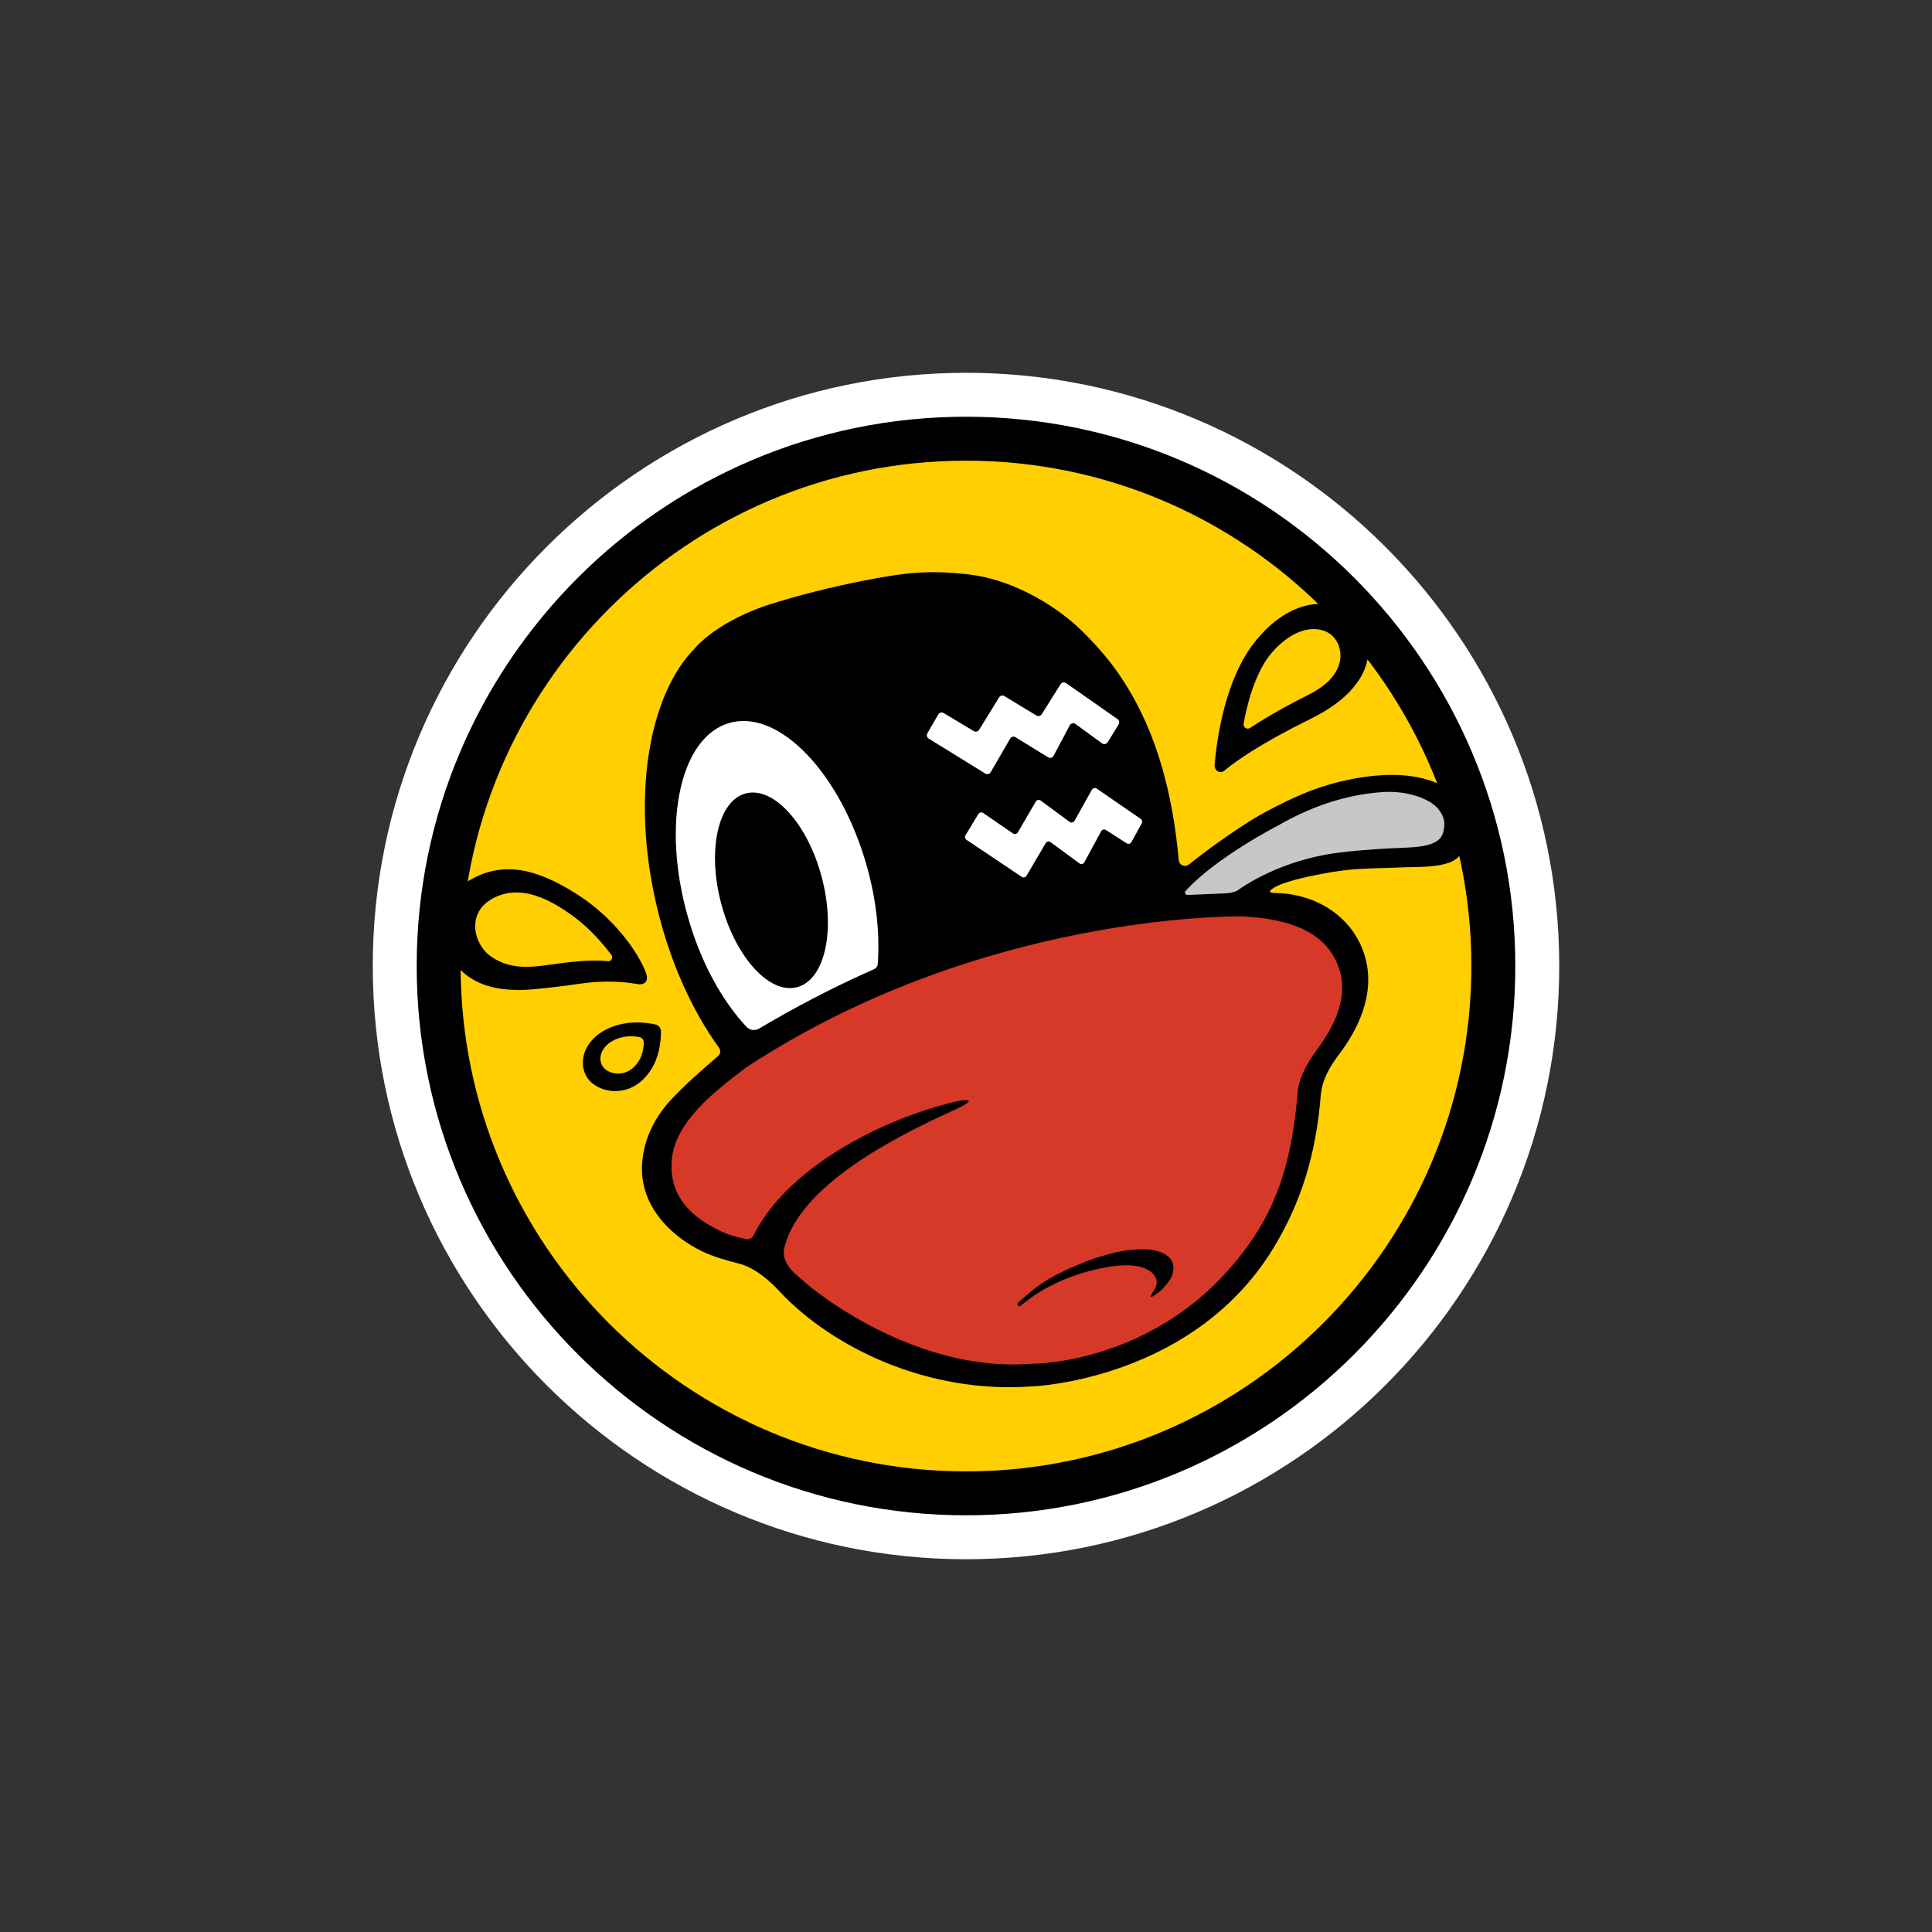
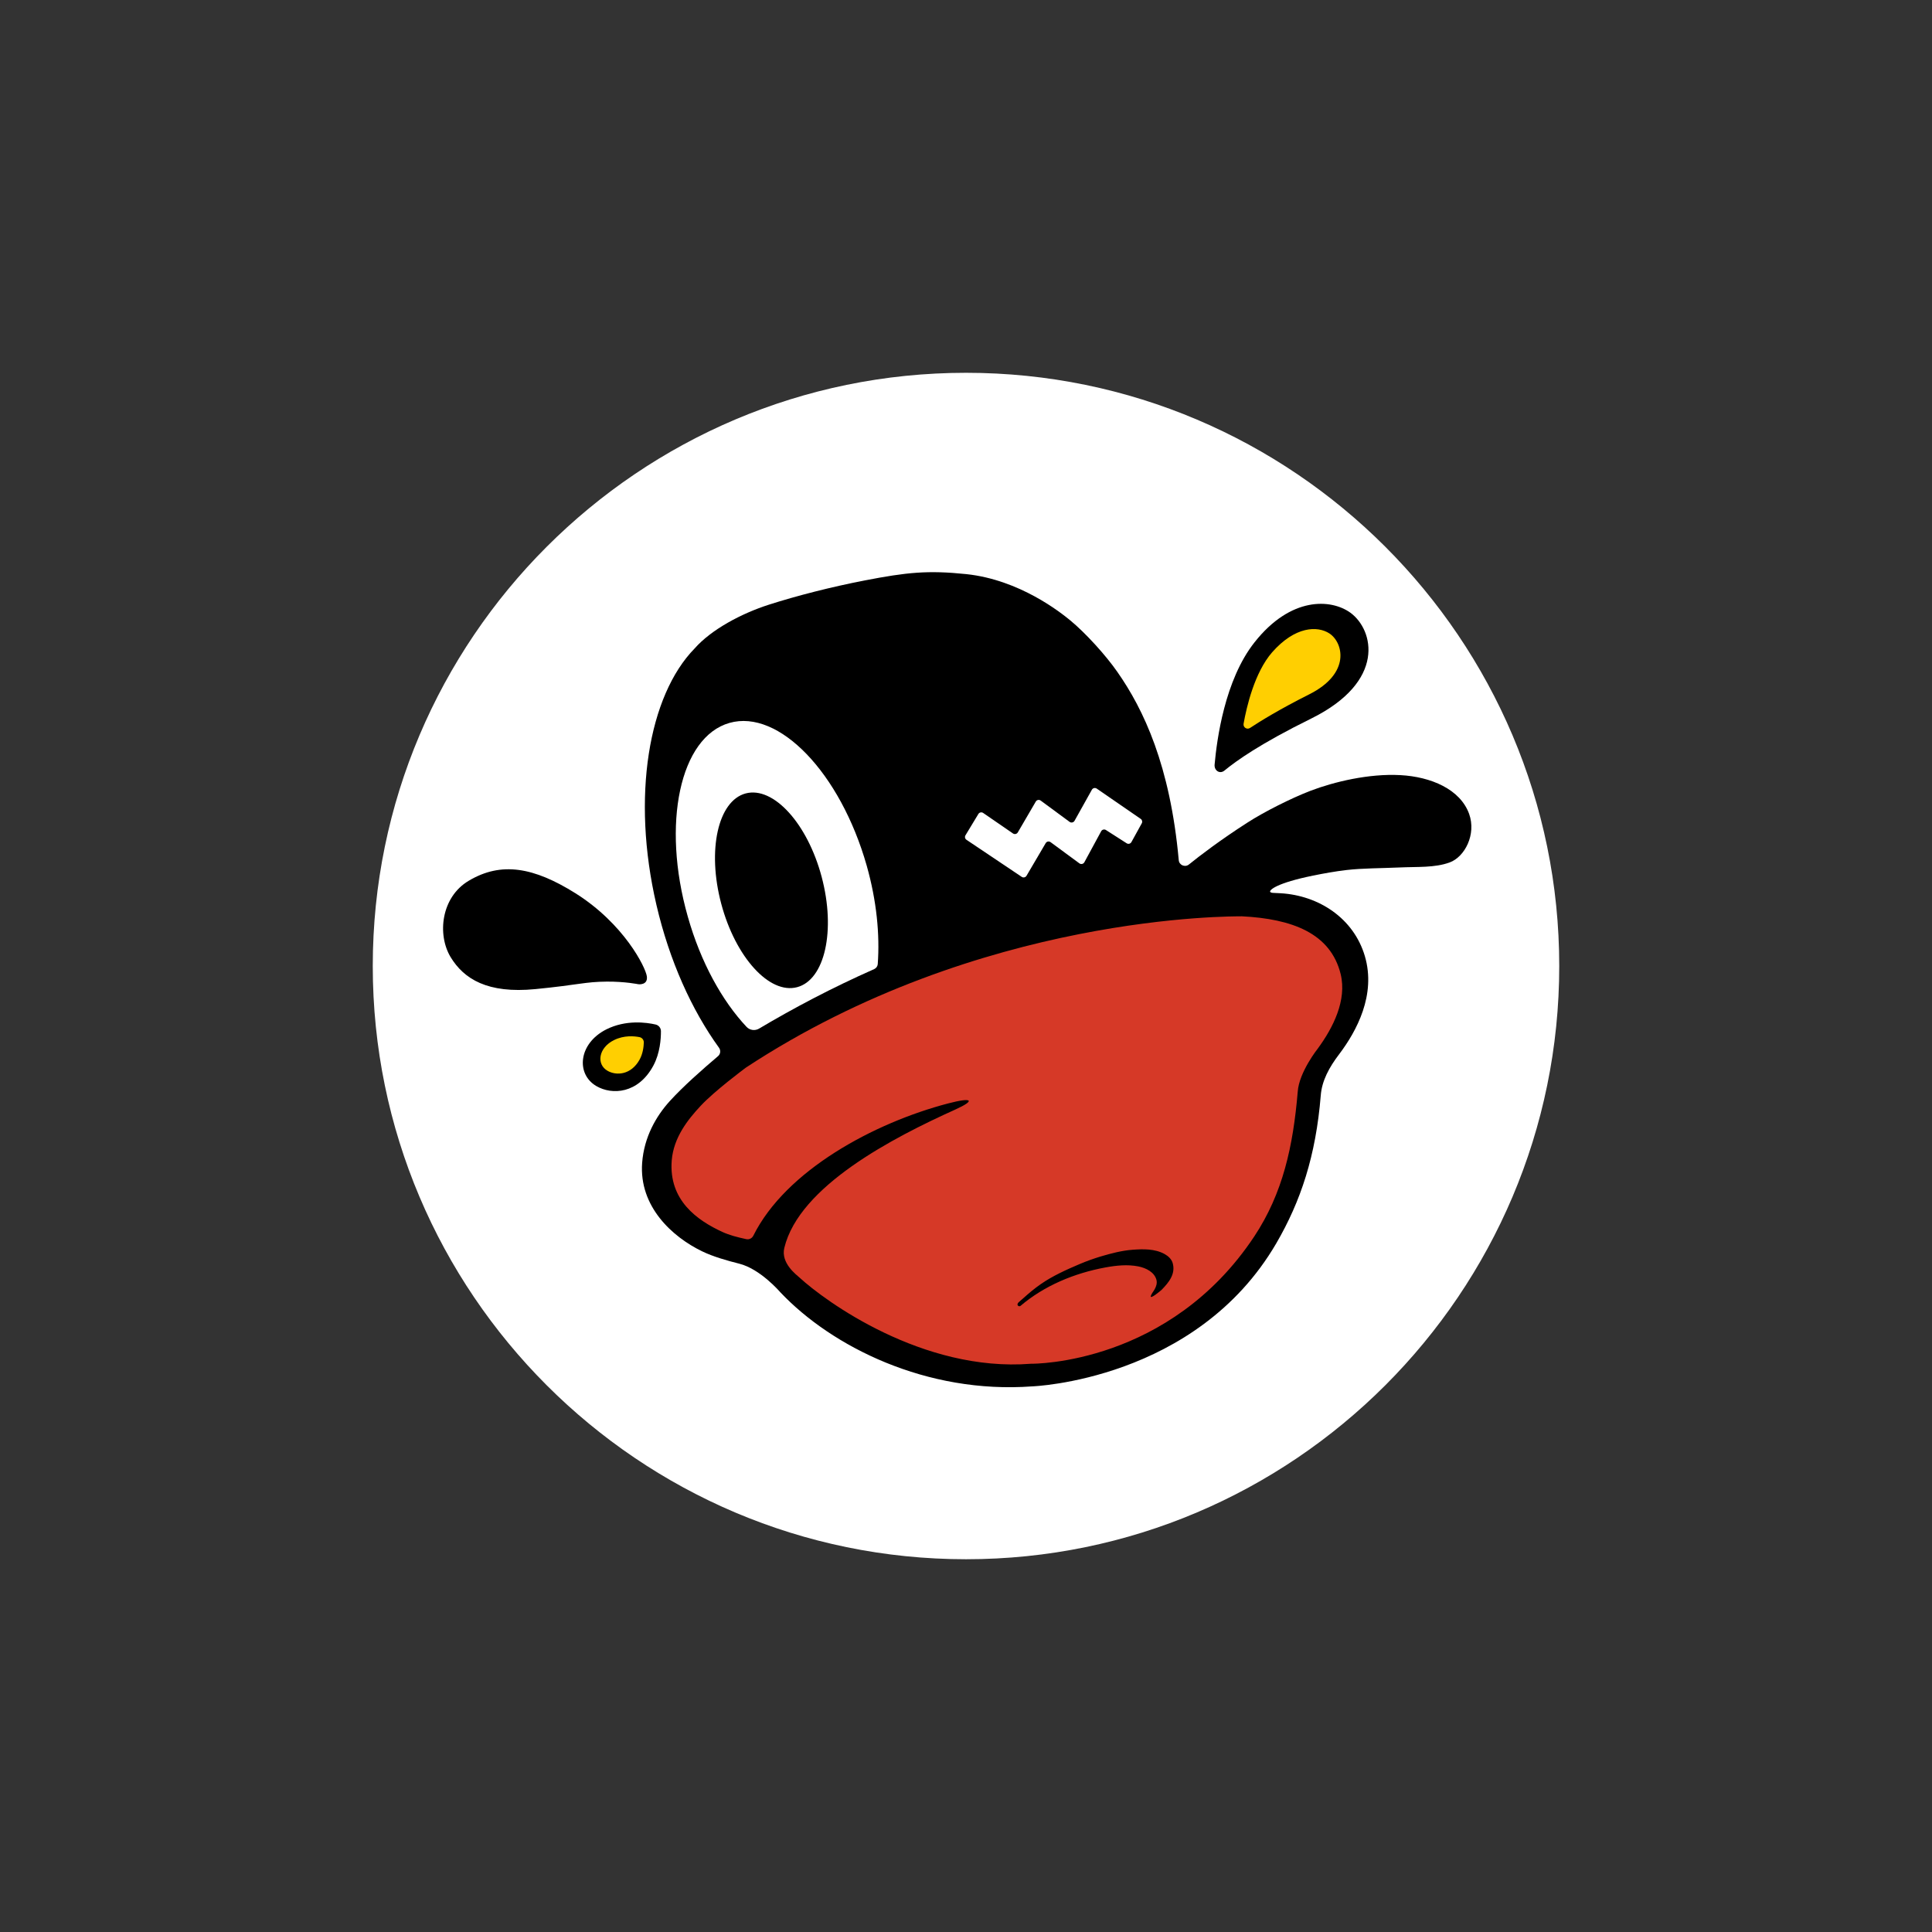
<svg xmlns="http://www.w3.org/2000/svg" version="1.1" id="Layer_1" x="0px" y="0px" viewBox="0 0 500 500" style="enable-background:new 0 0 500 500;" xml:space="preserve">
  <rect x="0" y="0" width="500" height="500" fill="#333333" stroke="none" />
  <style type="text/css">
	.st0{fill-rule:evenodd;clip-rule:evenodd;fill:#FFFFFF;}
	.st1{fill:#FFCF01;}
	.st2{fill:#D63927;}
	.st3{fill:#FFFFFF;}
	.st4{fill-rule:evenodd;clip-rule:evenodd;fill:#C5C7C9;}
	.st5{fill-rule:evenodd;clip-rule:evenodd;}
</style>
  <g>
    <circle class="st0" cx="249.73" cy="248.53" r="148.14" />
    <g>
      <g>
        <g>
-           <path d="M250.01,103.33c-80.88,0-146.68,65.79-146.68,146.67c0,80.87,65.8,146.67,146.68,146.67      c80.87,0,146.66-65.79,146.66-146.67C396.67,169.12,330.88,103.33,250.01,103.33z" />
-         </g>
+           </g>
        <g>
-           <path class="st1" d="M250.01,119.22c-72.12,0-130.8,58.67-130.8,130.79c0,72.11,58.67,130.78,130.8,130.78      c72.11,0,130.78-58.67,130.78-130.78C380.79,177.88,322.12,119.22,250.01,119.22z" />
-         </g>
+           </g>
        <g>
          <path class="st2" d="M349,250.94c1.7,6.99-2.01,14.3-6.09,19.88c0,0-5.02,6.29-5.38,11.56c-1.23,14.55-3.97,27.11-11.6,38.62      c-22.94,34.59-59.66,34.01-59.66,34.01c-28.98,2.29-53.61-14.68-61.78-23c-2.42-2.45-18.42-11.19-20.6-12.18      c-6.77-3.12-14.39-8.47-13.56-19.09c0.5-6.16,4.31-10.94,7.74-14.61c3.72-4,12.07-10.2,12.07-10.2      c62.9-41.36,130.94-40.36,132.43-40.41C335.96,236.18,346.31,239.99,349,250.94z" />
        </g>
        <g>
          <path d="M380.21,210.64c-2.3-6.38-9.88-9.62-17.82-10.04c-8.15-0.44-17.17,1.75-23.2,4.04c-5.08,1.95-12.12,5.51-16.39,8.27      c-7.01,4.5-12.27,8.53-15.11,10.82c-1.01,0.81-2.52,0.17-2.63-1.12c-2.22-24.48-9.07-38.99-15.91-48.75      c-3.01-4.32-8.18-10.01-12.16-13.3c-2.45-2.01-13.08-10.52-26.92-11.98c-9.95-1.03-15.41-0.47-26.29,1.64      c-8.63,1.67-17.52,3.94-24.82,6.28c-7.04,2.26-14.85,6.39-19.19,11.32c-11.92,12.19-16.4,38.35-9.89,66.35      c3.37,14.51,9.16,27.25,16.2,36.99c0.49,0.68,0.39,1.62-0.25,2.17c-4.11,3.49-9.04,7.84-12.47,11.61      c-3.58,3.94-6.67,9.35-7.17,15.97c-0.86,11.38,7.87,19.24,15.52,22.93c2.81,1.37,6.47,2.41,9.61,3.2      c5.4,1.36,10.4,7.14,10.63,7.4c0.01,0.01,0.01,0.01,0.02,0.02c13.29,14.04,37.76,26.35,65.19,24.33c0,0,42.41-1.49,63.13-37      c6.34-10.88,10.25-22.66,11.52-38.28c0.29-3.79,2.15-7.27,4.84-10.78c4.4-5.85,9.54-15.25,6.57-25.3      c-2.89-9.78-11.88-15.67-21.79-16.26c-0.62-0.04-1.23-0.06-1.85-0.09c-0.21-0.01-0.43-0.02-0.63-0.1      c-0.12-0.05-0.24-0.13-0.25-0.25c-0.06-0.45,1.68-2.2,11.13-4.13c2.87-0.58,5.75-1.1,8.66-1.44c4.15-0.48,8.91-0.45,13.65-0.66      c4.64-0.22,9.13,0.12,13.02-1.3C379.07,221.78,382.11,215.96,380.21,210.64z M346.96,252.09c1.65,6.78-1.95,13.86-5.9,19.26      c0,0-4.87,6.1-5.21,11.2c-1.19,14.1-3.85,26.27-11.24,37.43c-21.92,33.05-56.82,32.97-57.79,32.96c-0.02,0-0.03,0-0.04,0      c-28.07,2.2-53.29-16.25-59.85-22.29c-0.74-0.69-4.92-3.71-3.95-7.7c3.87-15.99,28.1-28.51,44.25-35.8      c5.33-2.41,4.44-3.24-1.87-1.58c-19.16,5.02-41.99,17.31-50.4,34.23c-0.34,0.68-1.08,1.05-1.83,0.89      c-2.4-0.52-4.35-1.03-6.15-1.85c-6.56-3.02-13.94-8.21-13.14-18.5c0.48-5.97,4.18-10.6,7.5-14.16      c3.52-3.79,11.34-9.62,11.68-9.87c0.01-0.01,0.02-0.01,0.03-0.02c60.66-39.88,126.23-39.11,128.29-39.15c0.02,0,0.04,0,0.06,0      C334.34,237.79,344.35,241.49,346.96,252.09z" />
        </g>
        <g>
          <path class="st3" d="M250.01,107.85c78.38,0,142.15,63.77,142.15,142.16c0,78.38-63.76,142.15-142.15,142.15      s-142.17-63.77-142.17-142.15C107.84,171.61,171.62,107.85,250.01,107.85 M250.01,96.48c-84.66,0-153.54,68.87-153.54,153.53      c0,84.65,68.88,153.52,153.54,153.52c84.65,0,153.52-68.87,153.52-153.52C403.53,165.35,334.66,96.48,250.01,96.48L250.01,96.48      z" />
        </g>
        <g>
          <path d="M279.39,327.15c-3.4,1.44-7.01,3.07-10.04,5.18c-1.64,1.14-3.01,2.3-4.5,3.63c-0.14,0.12-1.28,1.09-1.38,1.24      c-0.47,0.71,0.34,1.01,0.61,0.78c6.2-5.27,13.97-8.48,21.97-9.96c2.82-0.52,5.74-0.83,8.56-0.27c2.02,0.4,4.17,1.5,4.68,3.5      c0.22,0.87-0.07,1.68-0.48,2.44c-0.31,0.57-0.79,1.07-0.98,1.7c-0.31,1.05,2.58-1.36,2.83-1.62c1.85-1.9,3.64-4.09,2.82-6.91      c-0.3-1.03-1.16-1.8-2.1-2.32c-2.49-1.38-5.55-1.31-8.3-1.1c-2.77,0.21-5.59,0.95-8.24,1.74      C282.99,325.74,281.17,326.39,279.39,327.15z" />
        </g>
        <g>
          <g>
            <g>
              <path d="M314.34,197.88c0.56-6.31,2.59-21.89,10.34-31.66c9.38-11.88,19.79-11.27,24.81-7.64c6.03,4.39,9.34,17.76-10.19,27.4        c-13.26,6.54-19.35,10.93-22.4,13.43C315.67,200.43,314.2,199.4,314.34,197.88z" />
            </g>
          </g>
          <g>
            <path d="M171.05,266.87c0-0.84-0.58-1.54-1.39-1.73c-2.41-0.55-7.7-1.27-12.76,1.27c-7.22,3.66-7.89,11.55-2.57,14.66       c4.04,2.37,10.85,2.02,14.78-5.33C170.82,272.53,171.06,268.82,171.05,266.87z" />
          </g>
          <g>
-             <path class="st4" d="M307.35,231.62l9.42-0.41c2.7-0.07,3.63-0.85,3.73-0.92c1.22-0.87,10.77-7.59,25.41-9.55       c4.02-0.54,9.18-0.96,14.33-1.21c4.82-0.24,9.91-0.12,12.29-2.39c1.15-1.09,1.38-3.39,1.21-4.66       c-0.18-1.28-1.11-2.74-1.94-3.58c-2.82-2.8-8.75-4.24-13.69-3.93c-10.46,0.64-19.73,4.27-27.37,8.69       c0,0-15.96,8.16-23.92,16.93C306.44,231,306.78,231.66,307.35,231.62z" />
-           </g>
+             </g>
          <g>
            <path class="st5" d="M165.21,254.72c0,0,2.53,0.33,2.19-2.07c-0.35-2.37-5.92-13.57-18.45-21.46       c-10.79-6.76-19.22-8.28-27.66-3.24c-7.13,4.24-8.19,13.91-4.67,19.75c3.43,5.65,9.55,9.5,21.94,8.28       c11.16-1.09,12.8-1.9,18.49-1.94C161.81,254.01,165.21,254.72,165.21,254.72z" />
          </g>
          <g>
-             <path class="st1" d="M157.26,248.76c0.92,0.12,1.53-0.9,0.97-1.64c-1.93-2.53-5.37-6.64-9.46-9.69       c-6.1-4.51-13.84-8.83-21.15-4.97c-7.05,3.7-5.08,11.96-0.54,15.09c4.88,3.38,10.09,2.84,15.05,2.14       C146.1,249.11,152.89,248.2,157.26,248.76z" />
-           </g>
+             </g>
          <g>
            <path class="st1" d="M166.62,269.81c0.02-0.68-0.45-1.27-1.11-1.4c-1.41-0.28-4-0.51-6.57,0.75c-4.07,1.98-4.68,6.29-1.68,7.98       c2.25,1.28,6.05,1.08,8.26-2.9C166.38,272.69,166.58,270.93,166.62,269.81z" />
          </g>
          <g>
            <path class="st1" d="M323.51,188.39c-0.8,0.53-1.84-0.15-1.67-1.1c0.77-4.34,2.84-13.27,7.39-18.48       c5.94-6.75,11.72-6.88,14.8-4.89c3.54,2.29,5.72,10.33-5.27,15.81C331.15,183.55,326.1,186.68,323.51,188.39z" />
          </g>
        </g>
      </g>
    </g>
    <path class="st3" d="M196.45,266.2c8.95-5.32,18.92-10.59,29.79-15.4c0.52-0.23,0.87-0.72,0.92-1.28   c0.56-7.68-0.29-16.4-2.85-25.47c-6.83-24.04-22.74-40.6-35.53-36.96c-12.8,3.64-17.62,26.09-10.78,50.13   c3.34,11.84,8.92,21.85,15.21,28.54C194.04,266.64,195.39,266.83,196.45,266.2z" />
    <path class="st5" d="M212.65,226.95c3.68,13.85,0.83,26.62-6.35,28.53c-7.17,1.92-15.97-7.77-19.65-21.61s-0.84-26.6,6.32-28.53   C200.15,203.43,208.97,213.11,212.65,226.95z" />
    <g>
-       <path class="st0" d="M240,189.78l2.83-4.88c0.28-0.49,0.91-0.65,1.39-0.36l7.8,4.67c0.47,0.28,1.09,0.13,1.38-0.34l5.17-8.39    c0.29-0.47,0.91-0.62,1.38-0.33l8.27,5.02c0.47,0.29,1.09,0.14,1.38-0.33l4.87-7.76c0.31-0.49,0.96-0.62,1.43-0.29l13.33,9.32    c0.44,0.31,0.56,0.9,0.28,1.36l-2.84,4.62c-0.31,0.5-0.98,0.63-1.45,0.29l-6.88-5.01c-0.5-0.36-1.2-0.2-1.49,0.34l-4.18,7.89    c-0.27,0.52-0.93,0.69-1.42,0.39l-8.42-5.19c-0.48-0.3-1.12-0.14-1.4,0.35l-5.04,8.69c-0.29,0.49-0.92,0.65-1.4,0.35l-14.65-9.05    C239.88,190.85,239.73,190.25,240,189.78z" />
-     </g>
+       </g>
    <g>
      <path class="st0" d="M249.86,216.18l3.34-5.52c0.26-0.43,0.83-0.55,1.24-0.27l7.72,5.31c0.42,0.29,0.99,0.16,1.25-0.28l4.65-7.97    c0.26-0.45,0.85-0.57,1.27-0.26l7.48,5.51c0.42,0.31,1.02,0.18,1.28-0.28l4.49-8.04c0.25-0.45,0.83-0.58,1.26-0.29l11.38,7.84    c0.37,0.25,0.49,0.75,0.27,1.14l-2.68,4.86c-0.24,0.44-0.81,0.59-1.23,0.31l-5.36-3.43c-0.43-0.27-0.99-0.13-1.24,0.32l-4.35,8.02    c-0.25,0.46-0.86,0.6-1.28,0.29l-7.46-5.49c-0.42-0.31-1.01-0.19-1.27,0.26l-4.96,8.44c-0.25,0.43-0.82,0.56-1.24,0.28    l-14.28-9.58C249.74,217.1,249.62,216.58,249.86,216.18z" />
    </g>
  </g>
</svg>